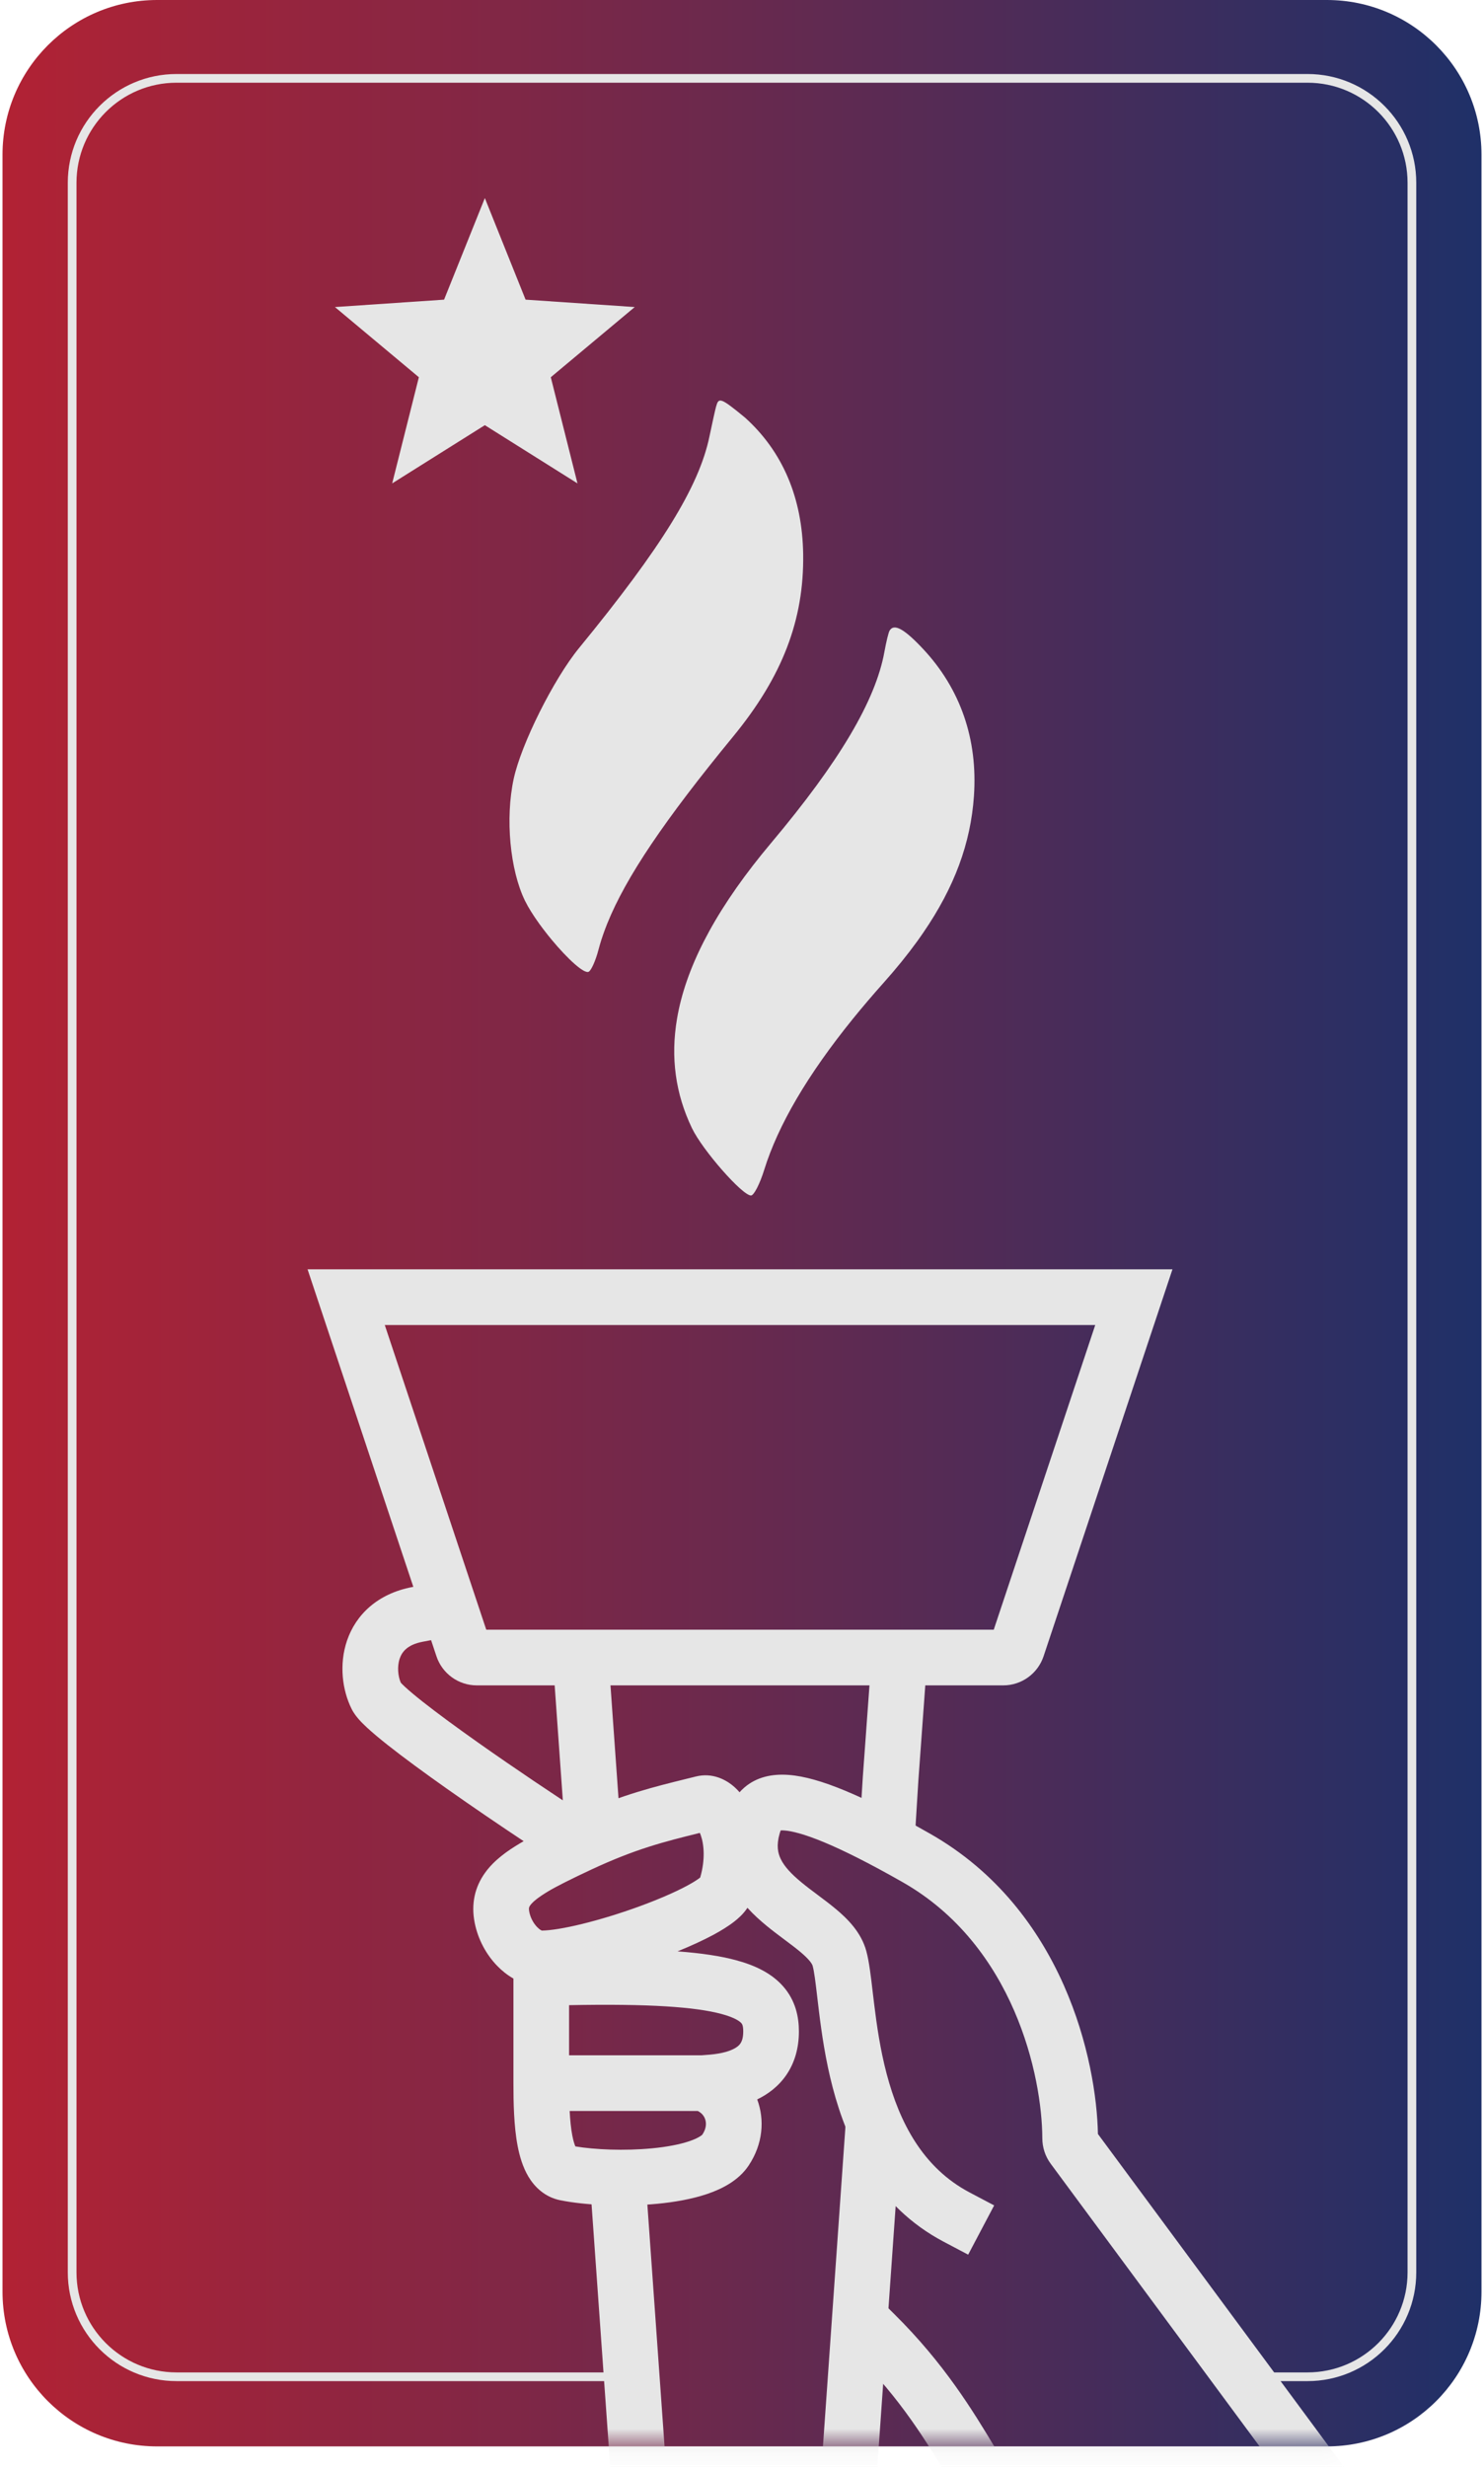
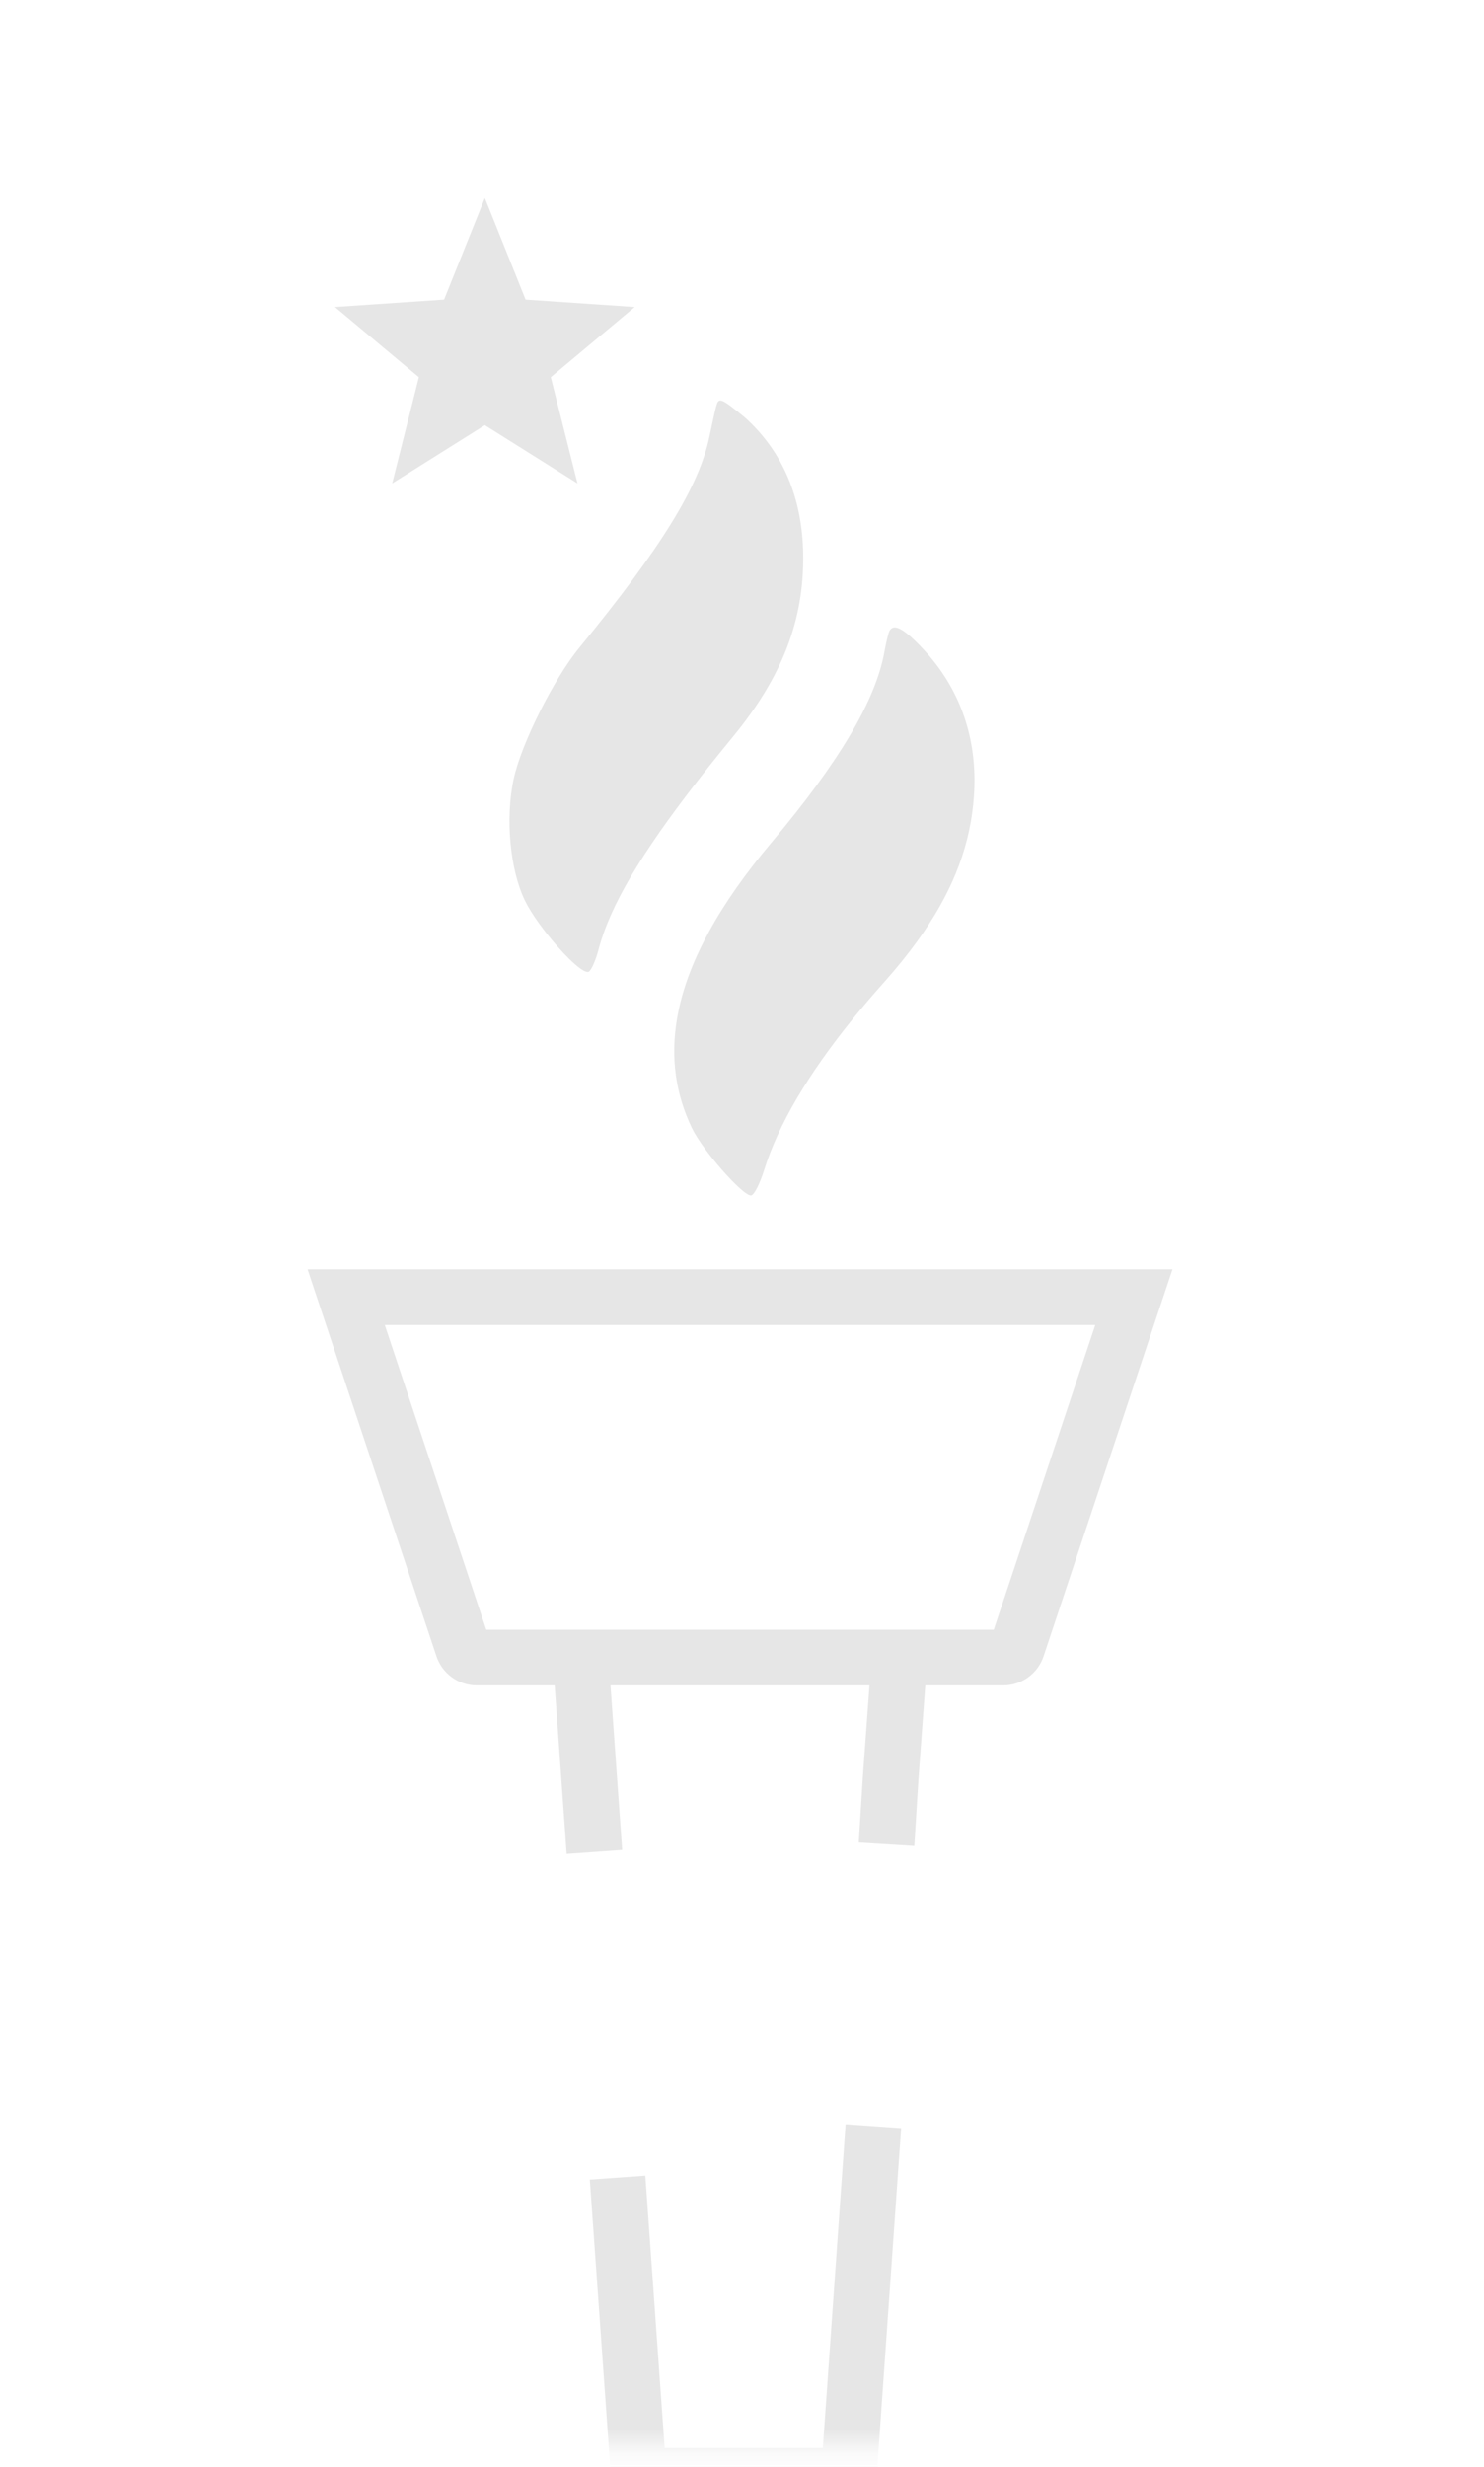
<svg xmlns="http://www.w3.org/2000/svg" width="59" height="98" viewBox="0 0 59 98" fill="none">
-   <path d="M0.1 6.147C0.1 2.752 2.852 0 6.247 0H52.753C56.148 0 58.9 2.752 58.9 6.147V91.046C58.9 94.441 56.148 97.193 52.753 97.193H6.247C2.852 97.193 0.1 94.441 0.1 91.046V6.147Z" fill="url(#paint0_linear_1_393)" />
  <mask id="mask0_1_393" style="mask-type:alpha" maskUnits="userSpaceOnUse" x="0" y="0" width="59" height="98">
    <path d="M0.1 6.147C0.1 2.752 2.853 0 6.247 0H52.753C56.148 0 58.9 2.752 58.9 6.147V91.046C58.9 94.441 56.148 97.193 52.753 97.193H6.247C2.852 97.193 0.1 94.441 0.1 91.046V6.147Z" fill="url(#paint1_linear_1_393)" />
  </mask>
  <g mask="url(#mask0_1_393)">
    <path fill-rule="evenodd" clip-rule="evenodd" d="M12.228 50.429H46.614L41.49 65.801C41.26 66.492 40.613 66.958 39.885 66.958H36.787L36.512 70.736L36.351 73.336L34.142 73.199L34.304 70.587L34.568 66.958H24.271L24.736 73.494L22.528 73.651L22.052 66.958H18.957C18.229 66.958 17.582 66.492 17.352 65.801L12.228 50.429ZM15.298 52.642L19.332 64.745H39.509L43.544 52.642H15.298ZM35.827 84.547L34.777 99.467H24.364L23.449 86.593L25.656 86.436L26.425 97.254H32.714L33.619 84.392L35.827 84.547Z" fill="#E6E6E6" />
-     <path fill-rule="evenodd" clip-rule="evenodd" d="M17.895 65.017L16.808 65.224C16.185 65.342 15.979 65.636 15.891 65.894C15.784 66.208 15.822 66.589 15.934 66.851C15.966 66.887 16.018 66.94 16.096 67.012C16.261 67.165 16.496 67.362 16.794 67.598C17.387 68.066 18.174 68.642 19.025 69.243C20.473 70.265 22.071 71.333 23.131 72.018C24.798 71.288 25.988 70.993 27.267 70.677C27.398 70.645 27.53 70.612 27.663 70.579C28.322 70.414 28.879 70.701 29.223 71.018C29.287 71.077 29.346 71.139 29.403 71.204C29.461 71.139 29.525 71.075 29.595 71.015C30.083 70.595 30.701 70.467 31.35 70.515C31.975 70.561 32.715 70.775 33.6 71.142C34.496 71.513 35.603 72.069 36.978 72.851C42.32 75.889 43.595 81.906 43.651 84.781L54.513 99.467H39.27C38.678 99.467 38.127 99.157 37.82 98.646C37.797 98.608 37.774 98.57 37.751 98.531C36.845 97.019 35.82 95.308 33.994 93.505L33.207 92.727L34.762 91.153L35.549 91.93C37.527 93.884 38.667 95.754 39.566 97.254H50.123L41.774 85.964C41.551 85.663 41.441 85.307 41.44 84.952C41.431 82.49 40.321 77.298 35.884 74.775C34.553 74.018 33.533 73.51 32.752 73.186C31.959 72.857 31.47 72.743 31.186 72.722C31.119 72.717 31.072 72.717 31.039 72.72C31.027 72.749 31.012 72.791 30.995 72.852C30.861 73.319 30.924 73.623 31.047 73.87C31.191 74.16 31.461 74.454 31.877 74.795C32.078 74.96 32.291 75.12 32.523 75.293L32.533 75.301C32.761 75.471 33.012 75.659 33.244 75.854C33.679 76.219 34.237 76.757 34.443 77.516C34.556 77.927 34.628 78.55 34.701 79.177C34.719 79.33 34.737 79.484 34.756 79.634C34.859 80.474 34.996 81.425 35.249 82.384C35.758 84.317 36.687 86.12 38.547 87.102L39.525 87.618L38.492 89.575L37.514 89.059C34.861 87.659 33.687 85.145 33.109 82.947C32.818 81.841 32.666 80.772 32.559 79.904C32.532 79.685 32.509 79.487 32.488 79.307C32.418 78.718 32.373 78.334 32.308 78.098C32.291 78.036 32.203 77.869 31.821 77.548C31.644 77.4 31.444 77.249 31.208 77.073L31.182 77.054C30.962 76.889 30.713 76.703 30.472 76.505C30.226 76.302 29.962 76.068 29.716 75.795C29.553 76.044 29.343 76.223 29.203 76.333C28.96 76.525 28.666 76.704 28.36 76.869C27.946 77.091 27.458 77.314 26.938 77.525C27.885 77.596 28.648 77.711 29.257 77.875C30.022 78.08 30.683 78.396 31.144 78.925C31.63 79.483 31.762 80.127 31.762 80.708C31.762 81.37 31.593 81.954 31.262 82.437C30.941 82.904 30.516 83.209 30.104 83.407C30.406 84.217 30.336 85.178 29.763 86.036C29.359 86.642 28.685 86.97 28.117 87.163C27.512 87.368 26.815 87.488 26.132 87.554C24.773 87.684 23.274 87.613 22.279 87.414C21.658 87.29 21.254 86.882 21.013 86.483C20.783 86.1 20.658 85.66 20.581 85.265C20.428 84.47 20.413 83.524 20.413 82.76V78.606C20.164 78.464 19.947 78.287 19.767 78.101C19.337 77.658 19.006 77.06 18.873 76.392C18.723 75.642 18.877 74.968 19.287 74.4C19.651 73.894 20.178 73.529 20.658 73.242C20.708 73.212 20.762 73.18 20.819 73.148C19.877 72.523 18.776 71.776 17.749 71.051C16.885 70.441 16.061 69.839 15.422 69.334C15.104 69.083 14.818 68.845 14.592 68.636C14.48 68.531 14.37 68.424 14.275 68.317C14.192 68.223 14.07 68.076 13.98 67.895C13.609 67.154 13.473 66.127 13.797 65.178C14.149 64.149 15.01 63.313 16.395 63.05L17.482 62.843L17.895 65.017ZM22.625 79.663V81.654H27.898C28.331 81.627 28.79 81.582 29.136 81.417C29.294 81.343 29.384 81.263 29.437 81.185C29.484 81.115 29.549 80.981 29.549 80.708C29.549 80.468 29.501 80.408 29.475 80.378C29.423 80.318 29.242 80.162 28.683 80.012C27.649 79.735 25.813 79.6 22.625 79.663ZM22.648 83.867C22.667 84.227 22.699 84.56 22.754 84.844C22.794 85.053 22.839 85.191 22.875 85.274C23.639 85.403 24.823 85.456 25.921 85.351C26.507 85.295 27.021 85.198 27.407 85.067C27.782 84.94 27.902 84.826 27.92 84.81C27.922 84.808 27.923 84.807 27.922 84.809C28.093 84.552 28.087 84.333 28.031 84.182C27.983 84.05 27.884 83.936 27.742 83.867H22.648ZM30.978 72.73C30.977 72.729 30.98 72.728 30.986 72.727C30.981 72.729 30.978 72.73 30.978 72.73ZM27.825 72.819C27.818 72.82 27.811 72.822 27.805 72.824C26.407 73.17 25.279 73.45 23.509 74.276C22.675 74.665 22.108 74.953 21.797 75.139C21.369 75.396 21.171 75.57 21.082 75.694C21.047 75.742 21.038 75.771 21.034 75.79C21.03 75.809 21.023 75.859 21.043 75.958C21.09 76.196 21.213 76.414 21.355 76.56C21.46 76.668 21.529 76.695 21.543 76.7C21.88 76.696 22.44 76.609 23.152 76.434C23.86 76.261 24.65 76.018 25.396 75.747C26.145 75.474 26.822 75.183 27.312 74.92C27.56 74.787 27.731 74.676 27.834 74.595C27.835 74.594 27.837 74.592 27.838 74.591C28.047 73.873 27.989 73.278 27.863 72.918C27.851 72.881 27.837 72.848 27.825 72.819ZM27.905 74.532C27.905 74.532 27.902 74.536 27.895 74.543C27.901 74.536 27.904 74.532 27.905 74.532Z" fill="#E6E6E6" />
  </g>
  <path fill-rule="evenodd" clip-rule="evenodd" d="M20.896 11.905L19.276 7.869L17.655 11.905L13.316 12.199L16.653 14.987L15.592 19.205L19.276 16.892L22.959 19.205L21.898 14.987L25.235 12.199L20.896 11.905ZM28.469 16.155C28.435 16.276 28.316 16.812 28.205 17.345C27.792 19.328 26.303 21.742 23.023 25.744C22.012 26.978 20.72 29.562 20.422 30.947C20.084 32.517 20.275 34.564 20.872 35.786C21.005 36.057 21.205 36.373 21.436 36.694C21.541 36.839 21.652 36.986 21.766 37.129C21.822 37.199 21.878 37.269 21.935 37.337C22.564 38.093 23.233 38.713 23.41 38.604C23.512 38.541 23.683 38.155 23.79 37.747C23.825 37.612 23.865 37.476 23.909 37.337C23.931 37.268 23.954 37.199 23.979 37.129C24.028 36.986 24.083 36.842 24.142 36.694C24.888 34.844 26.427 32.571 29.141 29.27C31.104 26.882 31.97 24.631 31.932 22.018C31.899 19.779 31.118 17.943 29.625 16.595C28.619 15.764 28.572 15.792 28.469 16.155ZM35.365 25.059C35.323 25.132 35.232 25.508 35.162 25.896C34.812 27.833 33.366 30.27 30.662 33.485C29.639 34.7 28.82 35.864 28.205 36.981L27.989 37.388C27.441 38.458 27.084 39.484 26.917 40.471C26.655 42.013 26.855 43.459 27.512 44.824C27.933 45.697 29.512 47.496 29.858 47.496C29.972 47.496 30.207 47.04 30.381 46.482C30.937 44.693 32.114 42.691 33.913 40.471C34.294 40.002 34.703 39.522 35.14 39.033C35.639 38.474 36.082 37.927 36.472 37.388C36.513 37.33 36.554 37.273 36.594 37.216C36.631 37.164 36.666 37.113 36.701 37.062C37.95 35.244 38.592 33.497 38.721 31.627C38.878 29.372 38.186 27.371 36.701 25.784C35.946 24.977 35.538 24.755 35.365 25.059Z" fill="#E6E6E6" />
-   <path fill-rule="evenodd" clip-rule="evenodd" d="M2.695 7.264C2.695 4.876 4.631 2.94 7.019 2.94H51.983C54.371 2.94 56.307 4.876 56.307 7.264V90.275C56.307 92.663 54.371 94.599 51.983 94.599H49.043V94.253H51.983C54.18 94.253 55.961 92.472 55.961 90.275V7.264C55.961 5.067 54.18 3.286 51.983 3.286H7.019C4.822 3.286 3.041 5.067 3.041 7.264V90.275C3.041 92.472 4.822 94.253 7.019 94.253H25.523V94.599H7.019C4.631 94.599 2.695 92.663 2.695 90.275V7.264Z" fill="#E6E6E6" />
  <defs>
    <linearGradient id="paint0_linear_1_393" x1="0.1" y1="48.596" x2="58.9" y2="48.596" gradientUnits="userSpaceOnUse">
      <stop stop-color="#B22234" />
      <stop offset="1" stop-color="#1F3068" />
    </linearGradient>
    <linearGradient id="paint1_linear_1_393" x1="0.1" y1="48.596" x2="58.9" y2="48.596" gradientUnits="userSpaceOnUse">
      <stop stop-color="#B22234" />
      <stop offset="1" stop-color="#1F3068" />
    </linearGradient>
  </defs>
</svg>